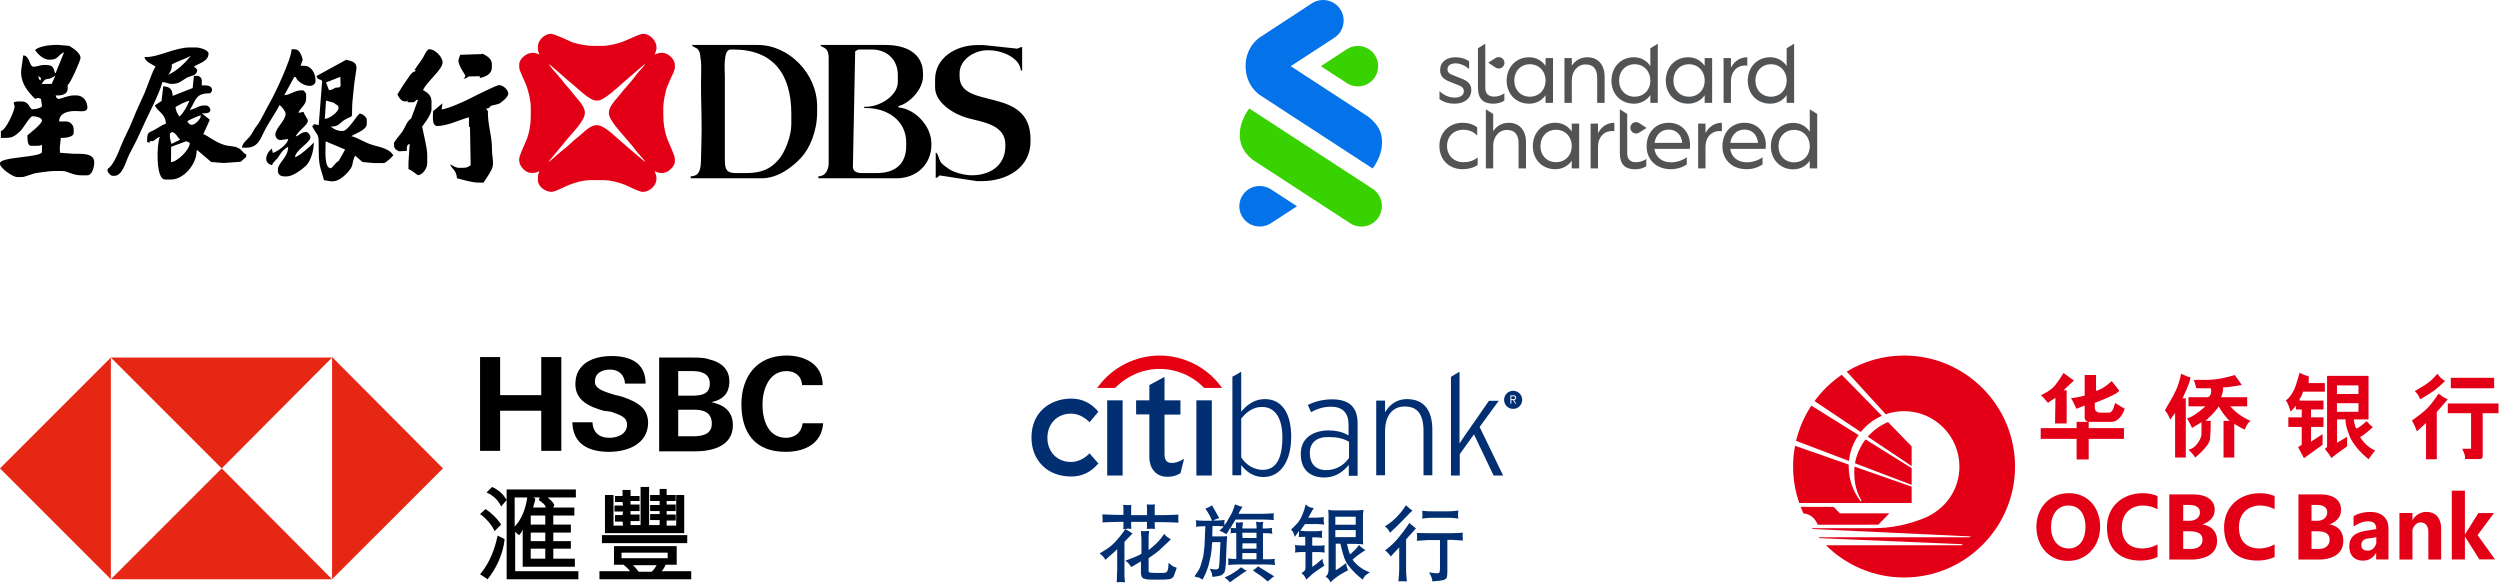
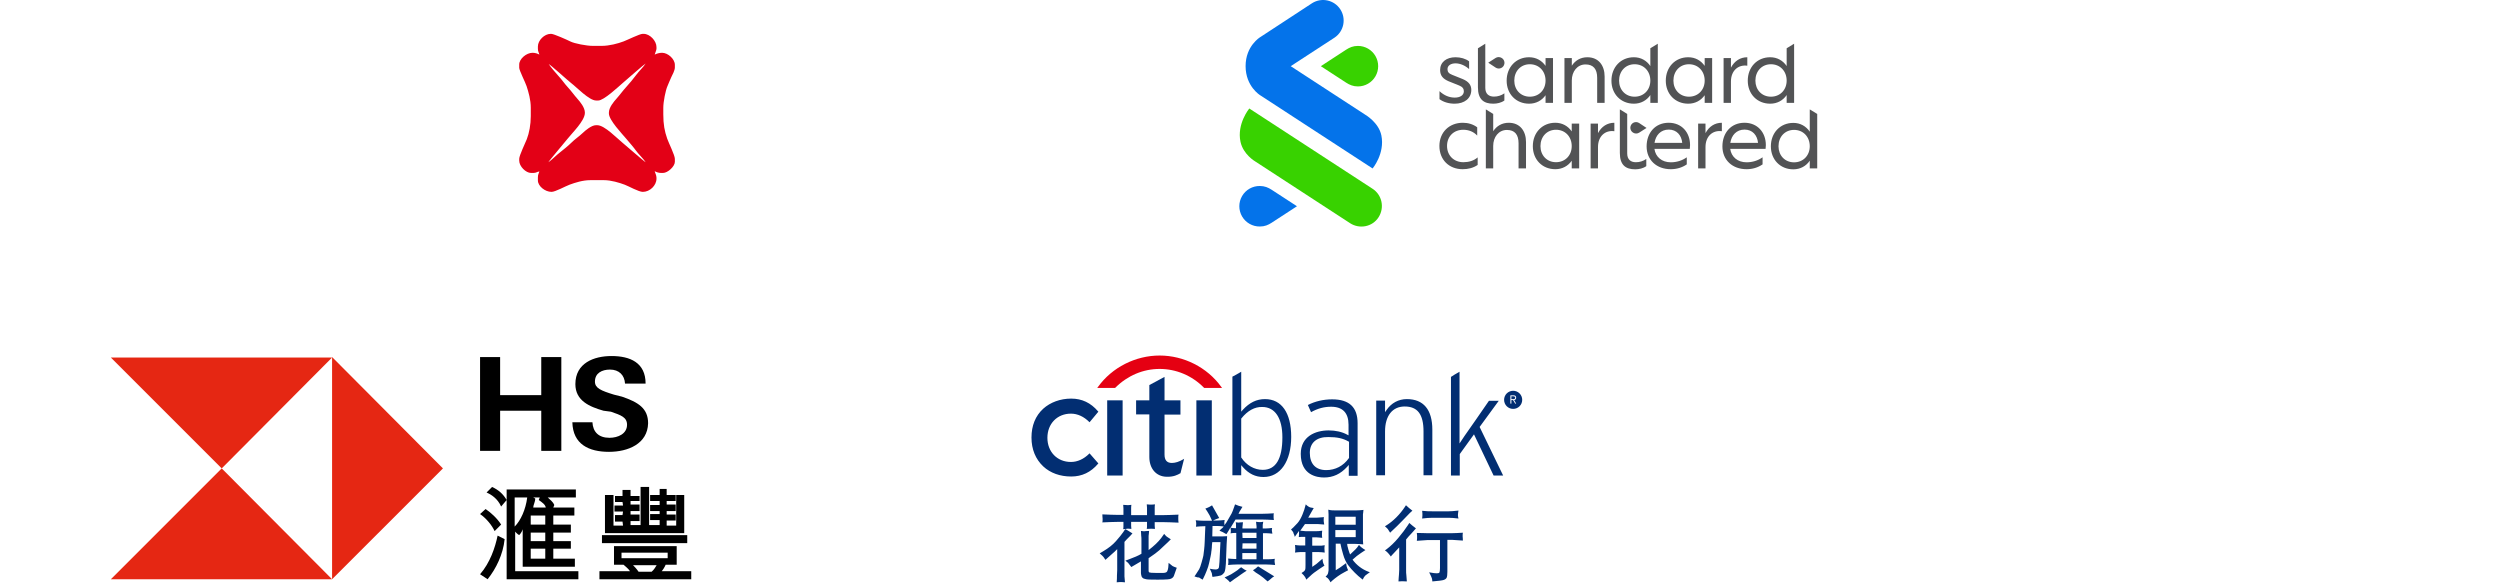
<svg xmlns="http://www.w3.org/2000/svg" width="443px" height="104px" viewBox="0 0 443 104" version="1.1">
  <title>银行logo</title>
  <g id="国际认证" stroke="none" stroke-width="1" fill="none" fill-rule="evenodd">
    <g id="境外银行开户" transform="translate(-267, -480)" fill-rule="nonzero">
      <g id="银行logo" transform="translate(267, 480)">
        <g id="编组" transform="translate(0, 6)">
          <path d="M107.897,13.947 L107.897,14.107 C107.897,15.296 110.284,17.76 110.984,18.602 C111.515,19.241 112.22,20.03 112.68,20.669 C113.165,21.346 113.984,22.098 114.414,22.75 C114.225,22.699 110.812,19.698 110.305,19.292 C109.386,18.555 107.134,16.188 105.848,16.188 L105.585,16.188 C104.813,16.188 103.701,17.138 103.26,17.562 C102.63,18.167 101.845,18.68 101.236,19.296 C100.801,19.737 99.717,20.635 99.205,21.022 C98.522,21.536 97.828,22.307 97.176,22.75 C97.226,22.56 100.183,19.095 100.583,18.578 C101.342,17.596 103.64,15.415 103.64,14 L103.64,13.947 C103.64,13.054 102.792,12.036 102.34,11.532 C101.743,10.865 101.231,10.121 100.632,9.478 C100.031,8.833 99.528,8.061 98.923,7.425 C98.532,7.015 97.524,5.804 97.229,5.357 C97.512,5.433 100.669,8.315 101.244,8.75 C102.185,9.461 104.399,11.813 105.637,11.813 L106.005,11.813 C107.005,11.813 109.598,9.351 110.354,8.704 C110.796,8.325 114.259,5.292 114.414,5.25 C113.973,5.918 113.216,6.621 112.711,7.31 C112.273,7.906 111.485,8.858 110.984,9.398 C110.377,10.054 109.854,10.804 109.25,11.478 C108.785,11.997 107.897,13.032 107.897,13.947 Z M95.315,2.236 L95.315,2.662 C95.315,3.11 95.5,3.338 95.577,3.673 C95.258,3.502 94.855,3.354 94.369,3.354 C93.267,3.354 92.005,4.439 92.005,5.43 L92.005,6.015 C92.005,6.463 93.091,8.591 93.312,9.269 C93.663,10.347 94.054,11.678 94.054,13.095 L94.054,14.586 C94.054,16.081 93.774,17.573 93.35,18.663 C93.074,19.373 92.005,21.552 92.005,22.144 L92.005,22.464 C92.005,23.477 93.172,24.646 94.106,24.646 L94.527,24.646 C95.005,24.646 95.241,24.409 95.577,24.38 C95.48,24.751 95.315,24.879 95.315,25.445 L95.315,25.977 C95.315,26.981 96.582,28 97.731,28 C98.396,28 100.193,26.994 100.936,26.723 C101.938,26.356 103.269,25.924 104.613,25.924 L107.03,25.924 C108.271,25.924 109.767,26.377 110.7,26.729 C111.45,27.011 113.17,28 113.911,28 C115.157,28 116.328,26.863 116.328,25.658 L116.328,25.498 C116.328,25.057 116.095,24.687 116.013,24.327 C116.247,24.486 116.733,24.646 117.116,24.646 L117.484,24.646 C118.333,24.646 119.585,23.485 119.585,22.677 L119.585,22.144 C119.585,21.514 118.492,19.333 118.227,18.571 C117.764,17.245 117.536,16.054 117.536,14.266 L117.536,13.095 C117.536,12.026 117.945,9.981 118.272,9.262 C118.516,8.726 118.696,8.192 118.955,7.666 C119.142,7.286 119.585,6.47 119.585,5.962 L119.585,5.483 C119.585,4.474 118.373,3.354 117.326,3.354 C116.802,3.354 116.368,3.5 116.013,3.673 C116.063,3.455 116.328,2.866 116.328,2.662 L116.328,2.342 C116.328,1.227 115.151,0 114.069,0 L113.859,0 C113.363,0 111.175,1.086 110.503,1.337 C109.498,1.714 107.983,2.129 106.609,2.129 L105.033,2.129 C103.945,2.129 101.793,1.716 101.075,1.35 C100.595,1.105 98.144,0 97.679,0 L97.574,0 C96.485,0 95.315,1.138 95.315,2.236" id="形状" fill="#E30016" />
-           <path d="M153.139,12.916 L153.483,12.916 C155.938,12.916 159.094,10.943 159.094,8.537 L159.094,7.269 C159.094,4.595 157.175,2.775 154.513,2.775 L152.338,2.775 C151.918,2.775 151.784,2.953 151.536,3.12 L151.133,23.633 C151.177,24.461 151.984,24.671 152.796,24.671 L155.315,24.671 C158.612,24.671 160.582,23.084 160.582,19.831 L160.582,19.255 C160.582,15.403 157.297,13.147 153.483,13.147 L153.139,13.147 L153.139,12.916 Z M146.842,22.827 L146.842,4.273 C146.842,2.113 145.566,2.559 145.353,1.968 L156.918,1.968 C160.57,1.968 163.559,3.448 163.559,7.039 L163.559,7.5 C163.559,9.921 161.05,12.369 159.208,12.801 L159.208,13.031 C162.033,13.268 165.048,16.21 165.048,19.485 L165.048,19.6 C165.048,23.192 162.349,25.593 158.865,25.593 L145.01,25.593 L145.01,25.247 C146.29,25.219 146.842,24.12 146.842,22.827 Z M130.388,24.671 L132.104,24.671 C135.102,24.671 136.602,23.876 138.021,22.223 C139.038,21.038 140.221,18.208 140.221,16.028 L140.221,14.184 C140.221,7.13 137.035,2.775 129.931,2.775 L129.474,2.775 C128.087,2.775 128.445,6.314 128.445,7.73 L128.445,22.366 C128.445,24.005 128.75,24.671 130.389,24.671 L130.388,24.671 Z M124.219,22.025 C124.244,20.277 124.329,18.845 124.329,17.065 C124.329,14.21 124.215,11.476 124.215,8.768 C124.215,7.691 124.333,5.481 124.169,4.549 C124.034,3.778 124.131,3.409 123.765,2.883 C123.341,2.274 122.782,2.436 122.614,1.968 L134.276,1.968 C139.829,1.968 144.794,7.087 144.794,12.801 L144.794,13.954 C144.794,17.171 143.509,20.275 141.965,21.934 C140.481,23.528 137.925,25.593 134.962,25.593 L122.385,25.593 L122.385,25.247 C124.116,25.208 124.195,23.74 124.219,22.025 Z M165.695,9.484 L165.695,8.1 C165.695,4.258 169.327,1.985 173.237,1.985 L174.266,1.985 L179.991,2.593 C180.388,2.73 180.546,2.38 181.123,2.331 L181.123,6.485 L180.894,6.485 C180.715,4.311 177.693,2.908 175.18,2.908 L174.951,2.908 C172.544,2.908 170.037,4.653 170.037,6.946 L170.037,7.523 C170.037,13.621 182.609,9.086 182.609,18.714 L182.609,19.06 C182.609,23.659 178.511,26.098 173.923,26.098 L173.123,26.098 L166.713,25.115 C166.271,24.979 166.431,25.469 165.809,25.521 L165.809,21.022 C166.223,21.133 166.337,22.199 166.72,22.755 C166.989,23.146 167.715,23.651 168.162,23.953 C169.017,24.53 170.825,25.06 172.209,25.06 C175.583,25.06 178.152,23.217 178.152,19.868 L178.152,19.637 C178.152,16.129 174.286,15.673 171.501,14.929 C169.138,14.298 165.695,12.261 165.695,9.484 Z M6.224,2.892 C6.61,2.308 8.61,1.968 9.564,1.968 L10.475,1.968 L12.295,2.137 C12.919,2.545 14.27,3.337 14.27,4.278 C14.27,4.717 12.422,8.894 11.993,9.052 L11.993,9.668 C11.993,10.858 10.661,10.966 9.867,10.899 C9.959,11.248 10.014,11.515 10.475,11.515 C10.828,11.515 11.977,10.899 13.207,10.899 L13.511,10.899 C14.754,10.899 15.484,11.955 15.484,13.056 C15.484,13.966 14.151,13.671 13.359,13.671 C11.987,13.671 10.507,14.037 10.475,15.519 L11.689,15.519 C12.44,15.519 13.055,16.144 13.055,16.905 L13.055,17.521 C13.055,18.312 11.62,18.445 10.778,18.445 L10.592,20.134 L10.627,21.063 L12.901,21.243 C13.982,21.319 16.699,20.92 16.699,22.757 C16.699,23.703 16.28,25.067 15.484,25.067 L14.421,25.067 C12.731,25.067 12.119,24.297 10.93,24.297 L9.867,24.297 C8.685,24.297 7.835,24.49 6.694,24.619 C5.797,24.72 4.42,25.374 3.947,25.374 L3.036,25.374 C2.236,25.374 0,23.736 0,23.065 L0,22.911 C0,21.773 7.439,21.913 7.439,20.909 L7.439,19.677 C7.098,19.758 7.089,19.831 6.68,19.831 L5.465,19.831 C4.861,19.831 4.858,18.633 4.858,17.984 C4.858,17.933 7.439,16.014 7.439,15.365 C7.439,14.823 6.317,14.596 5.769,14.596 C5.294,14.596 4.126,16.751 3.551,17.274 C2.267,18.443 2.006,18.445 0.152,18.445 L0.152,17.213 C1.028,17.116 2.581,13.638 2.581,12.902 C2.581,12.503 2.479,12.743 2.429,12.132 C2.769,12.051 2.778,11.978 3.188,11.978 L3.795,11.978 C5.293,11.978 5.151,13.364 5.769,13.364 C6.2,13.364 7.5,13.118 7.439,12.747 L7.261,11.52 C6.856,11.414 7.027,11.362 6.679,11.362 C6.638,11.362 6.402,11.468 6.224,11.516 C5.111,10.444 3.421,8.629 3.795,6.126 L4.119,3.819 C5.277,3.843 5.192,5.818 5.921,5.818 C6.734,5.818 6.967,5.51 7.894,5.51 L8.046,5.51 C9.302,5.51 9.485,5.893 9.716,6.896 L9.859,6.956 L11.36,3.253 C10.203,3.753 10.377,4.586 8.805,4.586 C7.637,4.586 6.721,3.581 6.224,2.892 L6.224,2.892 Z M6.759,7.47 C6.813,7.746 6.901,8.018 7.114,8.281 C7.168,8.162 7.305,7.994 7.252,7.873 C7.16,7.662 6.932,7.621 6.759,7.47 Z M9.813,7.392 C9.431,7.623 9.001,7.966 8.557,7.975 C7.879,7.99 7.653,8.463 7.366,8.874 L9.156,8.874 C9.375,8.38 9.594,7.886 9.813,7.392 Z M30.302,22.724 C31.343,22.7 33.607,20.61 33.635,19.327 L33.03,19.016 L30.326,20.015 L30.302,22.724 Z M30.669,17.439 C30.466,17.339 30.115,17.543 30.098,17.772 C30.051,18.404 30.23,18.889 30.369,19.507 C30.897,19.216 31.397,19.046 31.924,18.755 C31.451,18.31 31.248,17.724 30.669,17.439 L30.669,17.439 Z M31.086,12.98 C31.213,13.626 31.397,14.228 31.815,14.652 C32.59,13.919 33.104,12.92 33.564,11.866 C32.633,12.059 31.868,12.533 31.086,12.98 Z M33.179,15.492 C33.404,15.776 33.612,16.246 34.189,16.077 C34.716,15.922 35.083,15.473 35.416,15.029 C35.543,14.859 35.537,14.621 35.598,14.417 C34.736,14.707 33.92,15.054 33.179,15.492 Z M34.138,9.604 L34.359,7.449 L34.998,7.437 C35.351,7.437 35.756,7.849 35.756,8.209 L35.756,9.136 L36.513,9.136 C37.023,9.136 37.573,9.408 37.573,9.908 C37.573,10.254 37.453,10.246 37.27,10.525 C34.578,10.525 34.802,11.682 33.635,13.459 C34.597,13.377 35.122,12.687 36.21,12.687 L36.513,12.687 C36.866,12.687 37.27,13.099 37.27,13.459 C37.27,13.934 36.826,14.077 36.361,14.077 L35.756,14.077 L37.182,15.22 L36.027,17.767 C36.714,17.961 38.224,19.254 39.786,19.697 C40.535,19.909 41.436,19.882 42.063,20.154 C43.034,20.575 42.962,21.152 43.632,21.334 L43.632,21.797 L42.66,22.665 L39.845,22.869 L39.542,22.878 L37.423,22.705 L34.951,20.59 L34.847,20.717 C34.847,23.138 32.524,25.812 30.302,25.812 L29.242,25.812 C27.576,25.812 27.742,19.502 28.333,18.246 C27.68,18.424 27.363,19.018 26.97,19.018 L26.516,19.018 L26.516,19.327 L26.072,19.144 C26.061,17.399 26.23,17.582 27.303,17.041 C27.99,16.696 28.635,16.136 29.394,15.93 C29.355,14.175 28.036,13.865 27.425,12.687 L28.625,11.893 L28.926,9.288 C30.148,9.392 30.505,9.755 30.605,10.989 L34.138,9.604 Z M60.013,22.516 L61.159,20.501 L57.702,19.042 C57.699,20.431 57.398,23.813 58.61,23.813 C58.882,23.813 59.455,22.767 60.013,22.516 Z M57.77,11.825 L57.556,15.047 C58.53,15.037 59.978,13.722 59.978,13.213 L59.978,13.059 C59.978,12.55 59.584,12.69 59.198,12.213 L57.77,11.825 Z M60.315,7.616 L57.76,8.61 L58.306,9.987 C58.925,9.935 59.397,9.526 59.522,9.526 C60.688,9.526 60.282,9.333 60.315,7.616 Z M56.08,7.473 L61.337,4.593 C62.208,4.813 63.169,4.949 63.169,5.993 C63.169,6.373 62.764,8.633 62.714,9.373 C62.637,10.497 62.442,11.738 62.404,12.746 C62.308,15.292 62.697,14.258 61.068,15.236 C60.173,15.774 60.075,16.439 58.61,16.439 C59.072,16.845 59.745,17.207 60.586,17.207 L60.738,17.207 C61.741,17.207 63.388,14.135 63.777,14.135 C64.236,14.135 64.993,14.761 64.993,15.21 L64.993,15.978 C64.993,17.041 62.87,17.699 62.258,18.129 C63.48,18.417 64.563,19.279 66.15,19.725 C67.689,20.156 68.956,20.38 69.704,21.509 C69.534,21.765 68.344,22.891 68.032,22.891 L66.208,22.891 L64.236,22.713 L62.927,21.584 C62.168,23.131 62.874,23.155 61.536,24.62 C60.992,25.215 59.808,26.311 58.61,26.118 L57.401,25.926 C56.957,24.062 56.481,23.706 56.483,20.894 C56.486,17.233 56.473,18.589 55.267,16.285 L55.571,16.285 L55.571,15.978 L56.476,16.169 L57.043,8.907 L57.091,8.604 C57.091,7.804 56.303,8.42 56.08,7.473 Z M42.878,20.172 C42.895,19.382 43.843,18.742 44.271,18.195 C44.772,17.554 45.089,16.712 45.605,16.146 C46.046,15.662 47.24,13.162 47.853,12.12 C48.64,10.781 51.669,4.408 51.669,2.734 L52.276,2.734 C53.074,2.734 53.477,3.872 53.64,4.585 L53.269,5.644 L53.943,5.666 C55.174,5.666 55.914,7 55.914,8.289 C55.914,8.879 55.465,9.215 54.853,9.215 C53.879,9.215 52.619,8.401 52.428,7.672 L52.124,7.672 L50.372,10.865 C51.503,10.824 52.098,9.987 53.64,9.987 C53.803,9.987 54.246,10.438 54.246,10.759 L54.246,11.53 C54.246,12.623 53.095,13.189 52.882,13.999 L53.787,13.822 C53.924,14.35 54.55,15.073 54.55,15.388 C54.55,16.213 52.656,17.296 52.428,18.166 C53.14,17.972 53.317,17.395 54.246,17.395 C54.581,17.395 55.004,17.894 55.004,18.32 C55.004,19.287 52.386,20.526 52.276,21.87 C53.034,21.664 55.087,19.86 55.611,19.246 C55.611,20.729 55.013,22.635 54.209,23.375 C53.515,24.013 51.933,25.265 50.76,25.265 L50.609,25.265 C49.769,25.265 49.244,25.05 49.244,24.185 L49.244,24.031 C49.244,22.859 51.063,21.905 51.063,20.018 C50.365,20.394 49.935,20.823 49.517,21.53 C48.93,22.524 48.669,22.324 48.183,23.259 C46.481,22.855 47.248,20.964 48.183,20.327 L48.34,21.097 C49.079,20.922 51.043,19.538 51.063,18.629 L49.704,18.818 L49.547,18.784 C49.117,18.784 48.79,18.251 48.79,17.857 C48.79,16.697 50.609,15.37 50.609,14.154 C50.609,13.709 49.84,12.81 49.547,12.611 C48.779,14.088 47.815,15.431 47.039,16.846 C46.194,18.388 45.87,20.172 43.636,20.172 L42.878,20.172 Z M78.255,13.398 C79.342,13.305 82.57,11.849 83.505,11.342 C84.077,11.033 88.029,9.078 88.4,9.078 C89.1,9.078 90.065,9.847 90.065,10.62 C90.065,11.211 88.748,12.266 88.342,12.413 C88.03,12.526 87.317,12.646 87.147,12.707 C86.561,12.915 87.002,13.17 86.128,13.243 L86.453,13.688 C86.431,16.363 87.201,17.938 87.187,20.652 C87.18,21.961 87.648,22.916 87.09,24.098 C86.733,24.853 85.688,26.306 85.674,26.359 L84.766,26.359 C83.616,26.359 81.96,25.82 80.98,25.587 C80.853,24.031 79.978,23.916 79.769,23.118 C80.129,23.313 80.8,23.736 81.283,23.736 L82.04,23.736 C82.764,23.736 82.981,23.561 83.403,23.273 L83.28,16.479 L83.1,16.484 L83.1,14.787 C81.731,15.112 79.275,16.33 77.497,16.33 C76.463,16.33 76.74,14.456 76.74,13.706 L78.402,12.313 L78.255,13.398 Z M26.041,4.097 C28.054,4.097 31.101,2.406 33.619,2.406 L34.68,2.406 C35.455,2.406 36.953,2.875 36.953,3.481 C36.953,4.889 35.17,5.248 34.376,5.787 L34.93,6.317 C34.954,7.528 33.879,7.321 33.037,7.811 C32.291,8.244 31.715,8.862 30.587,8.862 L30.436,8.862 C29.612,8.862 29.62,8.574 28.769,8.554 C28.312,10.543 25.873,15.077 24.934,17.269 C24.282,18.79 23.539,20.102 22.856,21.464 C22.321,22.529 21.733,25.156 20.281,25.156 L19.978,25.156 C19.559,25.156 19.246,24.655 19.069,24.387 L19.069,23.926 C20.006,23.402 20.866,21.3 21.434,19.868 C22.087,18.219 22.889,16.881 23.527,15.228 C24.122,13.684 24.922,12.037 25.585,10.552 C26.119,9.356 26.97,6.675 27.556,5.787 C26.86,5.315 25.83,5.024 25.586,4.096 L26.041,4.096 L26.041,4.097 Z M30.43,5.436 C30.535,5.995 30.226,6.807 29.792,7.265 C31.39,6.524 32.678,5.293 33.839,3.863 C32.739,4.505 31.53,4.795 30.43,5.436 Z M73.44,6.427 C73.85,5.805 74.289,5.158 74.76,4.538 C75.036,4.175 75.616,2.734 76.011,2.734 L76.162,2.734 C77.079,2.734 78.43,4.089 78.43,5.042 C78.43,6.342 75.714,8.35 74.952,9.966 C75.675,10.355 76.464,10.849 76.464,11.967 L76.464,13.351 C76.464,14.396 74.801,16.402 74.801,16.429 C74.801,16.58 75.232,18.321 75.342,18.956 C75.499,19.859 75.708,20.591 75.708,21.507 L75.708,22.892 C75.708,23.949 74.767,25.046 74.045,25.046 C74.02,25.046 72.875,24.103 72.382,23.969 L72.382,22.738 L72.596,19.5 C72.077,19.672 72.08,19.958 72.08,20.738 L70.71,20.81 C70.266,20.583 69.811,20.445 69.811,19.661 L69.811,19.353 C69.811,19.096 71.102,17.643 71.357,17.232 C71.688,16.695 72.292,15.192 72.835,15.044 L74.066,11.729 L73.894,11.659 C73.583,11.871 73.502,12.12 73.138,12.12 L72.231,12.12 L72.231,11.813 C71.832,12.014 72.355,11.966 71.777,11.966 C71.135,11.966 70.784,11.442 70.416,10.735 C70.953,9.919 71.431,9.032 72.037,8.231 C72.398,7.754 72.526,7.422 72.947,6.994 C73.462,6.469 74.109,6.653 73.44,6.427 Z M81.537,3.713 L84.876,3.595 C85.267,3.64 85.241,3.623 85.486,3.499 C86.165,3.865 87.157,4.327 87.157,5.355 L87.157,5.973 C87.157,7.17 86.006,7.598 85.03,7.829 L85.03,7.52 L84.422,7.52 C82.067,7.52 83.559,7.599 82.143,7.984 C82.326,7.705 82.447,7.712 82.447,7.365 C82.447,7.258 81.231,5.677 81.231,4.736 C81.231,4.537 81.467,3.951 81.537,3.713 Z" id="形状" fill="#000000" />
        </g>
        <g id="编组" transform="translate(219.609, 0)">
          <g id="svg0" transform="translate(-0, 0)">
            <path d="M19.636,39.556 L2.801,28.596 C2.801,28.596 0.689,27.382 0.206,25.121 C-0.473,21.946 1.765,19.224 1.765,19.224 L23.614,33.453 C25.3,34.552 25.76,36.799 24.676,38.494 C23.563,40.235 21.276,40.619 19.635,39.556 L19.636,39.556 Z" id="路径" fill="#38D200" />
            <path d="M3.69,16.875 C3.69,16.875 1.111,15.318 1.111,11.717 C1.111,8.128 3.689,6.59 3.689,6.59 L12.892,0.566 C14.578,-0.502 16.809,-0.015 17.897,1.658 C18.984,3.331 18.523,5.568 16.863,6.674 L9.106,11.726 L22.323,20.333 C22.323,20.333 24.702,21.696 25.17,23.997 C25.825,27.207 23.615,29.852 23.615,29.852 L3.69,16.875 Z M3.641,40.137 C4.505,40.137 5.12,39.863 5.72,39.474 L10.213,36.547 L5.72,33.621 C5.114,33.231 4.479,32.958 3.641,32.958 C2.346,32.94 1.142,33.62 0.49,34.738 C-0.163,35.856 -0.163,37.239 0.49,38.357 C1.142,39.475 2.346,40.155 3.641,40.137 L3.641,40.137 Z" id="形状" fill="#0473EA" />
            <path d="M21.013,8.137 C20.149,8.137 19.534,8.411 18.934,8.799 L14.441,11.726 L18.934,14.652 C19.539,15.042 20.175,15.315 21.013,15.315 C22.296,15.315 23.48,14.631 24.122,13.521 C24.763,12.41 24.763,11.042 24.122,9.931 C23.48,8.821 22.296,8.137 21.013,8.137" id="路径" fill="#38D200" />
            <path d="M39.705,28.743 C40.655,28.743 41.541,28.486 42.233,27.89 L42.233,29.226 C41.46,29.758 40.542,29.983 39.576,29.983 C37.143,29.983 35.453,28.292 35.453,25.861 C35.453,23.445 37.192,21.754 39.608,21.754 C40.558,21.754 41.444,22.028 42.152,22.559 L42.152,24.025 C41.524,23.349 40.655,22.994 39.688,22.994 C37.997,22.994 36.806,24.17 36.806,25.86 C36.806,27.551 38.014,28.743 39.705,28.743 L39.705,28.743 Z M44.987,29.839 L43.682,29.839 L43.682,19.383 L44.987,20.189 L44.987,23.252 C45.583,22.334 46.533,21.755 47.741,21.755 C49.738,21.755 50.8,23.22 50.8,25.168 L50.8,29.839 L49.48,29.839 L49.48,25.394 C49.48,23.848 48.804,23.027 47.418,23.027 C45.953,23.027 44.986,24.283 44.986,25.861 L44.987,29.839 L44.987,29.839 Z M58.901,28.485 C58.241,29.419 57.226,29.982 55.986,29.982 C53.667,29.982 52.008,28.259 52.008,25.908 C52.008,23.51 53.667,21.753 55.986,21.753 C57.226,21.753 58.241,22.333 58.901,23.284 L58.901,21.898 L60.221,21.898 L60.221,29.837 L58.901,29.837 L58.901,28.485 Z M53.361,25.892 C53.361,27.535 54.505,28.742 56.115,28.742 C57.741,28.742 58.901,27.535 58.901,25.892 C58.901,24.217 57.741,22.993 56.115,22.993 C54.505,22.994 53.361,24.218 53.361,25.893 L53.361,25.892 Z M63.555,29.839 L62.25,29.839 L62.25,21.899 L63.555,21.899 L63.555,23.59 C64.183,22.414 65.197,21.754 66.454,21.754 L66.454,23.252 C64.875,23.027 63.555,24.09 63.555,26.054 L63.555,29.839 Z M79.82,26.376 L73.555,26.376 C73.749,27.81 74.876,28.76 76.454,28.76 C77.469,28.76 78.451,28.47 79.288,27.874 L79.288,29.13 C78.435,29.71 77.469,29.983 76.454,29.983 C73.958,29.983 72.171,28.373 72.171,25.94 C72.171,23.557 73.685,21.753 76.084,21.753 C78.371,21.753 79.869,23.444 79.869,25.715 C79.869,25.936 79.853,26.157 79.82,26.376 L79.82,26.376 Z M73.571,25.314 L78.483,25.314 C78.354,23.961 77.501,22.963 76.1,22.963 C74.65,22.962 73.781,23.977 73.571,25.313 L73.571,25.314 Z M82.606,29.839 L81.301,29.839 L81.301,21.899 L82.606,21.899 L82.606,23.59 C83.234,22.414 84.248,21.754 85.504,21.754 L85.504,23.252 C83.927,23.027 82.606,24.09 82.606,26.054 L82.606,29.839 L82.606,29.839 Z M93.251,26.376 L86.986,26.376 C87.179,27.81 88.307,28.76 89.885,28.76 C90.899,28.76 91.882,28.47 92.719,27.874 L92.719,29.13 C91.866,29.71 90.899,29.983 89.885,29.983 C87.389,29.983 85.602,28.373 85.602,25.94 C85.602,23.557 87.115,21.753 89.515,21.753 C91.801,21.753 93.299,23.444 93.299,25.715 C93.3,25.936 93.283,26.157 93.251,26.376 L93.251,26.376 Z M87.003,25.314 L91.914,25.314 C91.785,23.961 90.931,22.963 89.531,22.963 C88.081,22.962 87.212,23.977 87.003,25.313 L87.003,25.314 Z M101.081,28.475 C100.437,29.426 99.407,30.005 98.167,30.005 C95.847,30.005 94.189,28.282 94.189,25.931 C94.189,23.532 95.847,21.776 98.167,21.776 C99.407,21.776 100.437,22.372 101.081,23.338 L101.081,19.385 L102.402,20.191 L102.402,29.838 L101.081,29.838 L101.081,28.476 L101.081,28.475 Z M95.542,25.915 C95.542,27.557 96.685,28.766 98.295,28.766 C99.922,28.766 101.081,27.557 101.081,25.915 C101.081,24.24 99.922,23.016 98.295,23.016 C96.685,23.016 95.542,24.24 95.542,25.915 L95.542,25.915 Z M68.733,27.2 C68.733,28.311 69.409,28.746 70.263,28.746 C70.926,28.752 71.574,28.549 72.115,28.166 L72.115,29.438 C71.567,29.841 70.81,30.002 70.15,30.002 C68.459,30.002 67.428,29.245 67.428,27.103 L67.428,19.381 L68.733,20.187 L68.733,27.2 Z M70.841,21.796 C70.539,21.6 70.156,21.58 69.835,21.743 C69.515,21.907 69.306,22.229 69.287,22.589 C69.268,22.948 69.443,23.29 69.745,23.486 L69.773,23.503 C70.104,23.715 70.527,23.715 70.858,23.503 L72.156,22.672 L70.841,21.796 L70.841,21.796 Z M38.175,17.295 C39.109,17.295 39.785,16.892 39.785,16.167 C39.785,15.732 39.56,15.394 38.963,15.153 L37.078,14.396 C36.112,13.977 35.581,13.43 35.581,12.399 C35.581,11.014 36.692,10.144 38.302,10.144 C39.236,10.144 40.106,10.402 40.718,10.869 L40.718,12.24 C39.993,11.595 39.107,11.225 38.319,11.225 C37.481,11.225 36.885,11.611 36.885,12.256 C36.885,12.739 37.111,13.029 37.739,13.27 L39.624,14.027 C40.638,14.462 41.106,15.074 41.106,15.927 C41.106,17.441 39.881,18.375 38.159,18.375 C37.112,18.375 36.161,18.085 35.469,17.57 L35.469,16.151 C36.306,16.94 37.241,17.295 38.175,17.295 L38.175,17.295 Z M43.586,15.571 C43.586,16.683 44.262,17.117 45.116,17.117 C45.778,17.123 46.426,16.92 46.966,16.538 L46.966,17.81 C46.418,18.212 45.661,18.374 45.001,18.374 C43.31,18.374 42.28,17.617 42.28,15.475 L42.28,8.553 L43.584,7.746 L43.586,15.571 L43.586,15.571 Z M54.263,16.876 C53.603,17.81 52.588,18.374 51.348,18.374 C49.029,18.374 47.37,16.651 47.37,14.299 C47.37,11.901 49.029,10.144 51.348,10.144 C52.588,10.144 53.603,10.724 54.263,11.674 L54.263,10.29 L55.583,10.29 L55.583,18.229 L54.263,18.229 L54.263,16.876 L54.263,16.876 Z M48.723,14.283 C48.723,15.926 49.866,17.134 51.477,17.134 C53.103,17.134 54.263,15.926 54.263,14.283 C54.263,12.608 53.103,11.384 51.477,11.384 C49.866,11.384 48.723,12.608 48.723,14.283 Z M58.917,18.229 L57.612,18.229 L57.612,10.29 L58.917,10.29 L58.917,11.643 C59.513,10.725 60.463,10.145 61.67,10.145 C63.667,10.145 64.73,11.611 64.73,13.56 L64.73,18.23 L63.41,18.23 L63.41,13.785 C63.41,12.239 62.734,11.418 61.349,11.418 C59.883,11.418 58.916,12.674 58.916,14.252 L58.917,18.229 L58.917,18.229 Z M72.831,16.844 C72.187,17.794 71.156,18.374 69.916,18.374 C67.597,18.374 65.938,16.651 65.938,14.299 C65.938,11.901 67.597,10.144 69.916,10.144 C71.156,10.144 72.187,10.74 72.831,11.706 L72.831,8.552 L74.152,7.746 L74.152,18.229 L72.831,18.229 L72.831,16.844 L72.831,16.844 Z M67.291,14.283 C67.291,15.926 68.434,17.134 70.045,17.134 C71.672,17.134 72.831,15.926 72.831,14.283 C72.831,12.608 71.672,11.384 70.045,11.384 C68.436,11.384 67.291,12.608 67.291,14.283 Z M96.987,16.844 C96.343,17.794 95.313,18.374 94.073,18.374 C91.753,18.374 90.095,16.651 90.095,14.299 C90.095,11.901 91.753,10.144 94.073,10.144 C95.313,10.144 96.343,10.74 96.987,11.706 L96.987,8.552 L98.308,7.746 L98.308,18.229 L96.987,18.229 L96.987,16.844 L96.987,16.844 Z M91.448,14.283 C91.448,15.926 92.591,17.134 94.201,17.134 C95.828,17.134 96.987,15.926 96.987,14.283 C96.987,12.608 95.828,11.384 94.201,11.384 C92.592,11.384 91.448,12.608 91.448,14.283 Z M82.461,16.876 C81.801,17.81 80.786,18.374 79.546,18.374 C77.227,18.374 75.569,16.651 75.569,14.299 C75.569,11.901 77.227,10.144 79.546,10.144 C80.786,10.144 81.801,10.724 82.461,11.674 L82.461,10.29 L83.782,10.29 L83.782,18.229 L82.461,18.229 L82.461,16.876 L82.461,16.876 Z M76.921,14.283 C76.921,15.926 78.065,17.134 79.675,17.134 C81.302,17.134 82.461,15.926 82.461,14.283 C82.461,12.608 81.302,11.384 79.675,11.384 C78.064,11.384 76.921,12.608 76.921,14.283 Z M87.115,18.229 L85.811,18.229 L85.811,10.29 L87.115,10.29 L87.115,11.981 C87.743,10.806 88.758,10.145 90.014,10.145 L90.014,11.643 C88.436,11.418 87.115,12.48 87.115,14.445 L87.115,18.229 L87.115,18.229 Z M45.425,11.981 C45.707,12.166 46.064,12.196 46.374,12.063 C46.684,11.929 46.906,11.65 46.967,11.317 C47.015,11.054 46.956,10.781 46.802,10.561 C46.726,10.453 46.629,10.36 46.517,10.288 L46.489,10.271 C46.158,10.06 45.734,10.062 45.404,10.275 L44.107,11.11 L45.425,11.981 L45.425,11.981 Z" id="形状" fill="#525355" />
          </g>
        </g>
        <g id="编组" transform="translate(317.734, 63)" fill="#E30016">
          <g id="编组" transform="translate(0, -0)">
-             <path d="M1.349,26.816 L7.189,26.824 L8.291,27.962 L17.055,27.962 L15.114,29.976 L4.356,29.981 C4.356,29.981 3.772,28.121 1.837,27.987 C1.62,27.482 1.452,27.106 1.349,26.816 L1.349,26.816 Z M19.666,0 C30.497,0 39.331,8.834 39.331,19.666 C39.331,30.497 30.497,39.331 19.666,39.331 C14.281,39.331 9.391,37.147 5.833,33.621 L29.899,33.621 L30.066,33.434 L4.664,32.357 C4.622,32.307 4.58,32.257 4.538,32.206 L31.317,32.206 L31.471,32.054 L3.426,30.733 C3.395,30.687 3.363,30.641 3.332,30.595 L13.839,30.595 C15.739,30.595 18.853,30.511 22.923,28.939 C26.993,27.367 29.476,23.804 29.476,19.666 C29.476,14.262 25.069,9.855 19.666,9.855 C18.56,9.855 17.462,10.042 16.419,10.41 L9.505,2.84 C12.474,1.039 15.952,0 19.666,0 L19.666,0 Z M15.732,10.682 C14.267,11.327 12.988,12.32 12.001,13.555 L3.8,8.07 C5.131,6.255 6.761,4.679 8.621,3.41 L15.732,10.682 Z M11.601,14.091 C10.678,15.422 10.074,16.991 9.905,18.684 L0.534,15.115 C1.065,12.894 1.98,10.784 3.238,8.878 L11.601,14.091 Z M9.862,19.329 C9.858,19.441 9.856,19.553 9.856,19.666 C9.856,20.47 9.97,21.352 10.162,22.118 C10.354,22.884 10.764,24.239 11.984,25.847 L12.152,25.753 C12.152,25.753 11.092,24.095 10.905,22.012 C10.831,21.179 10.815,20.424 10.887,19.689 L21.011,23.239 L21.011,26.133 L1.097,26.133 C0.369,24.055 -0.001,21.868 4.13845021e-06,19.666 C4.13845021e-06,18.411 0.12,17.183 0.347,15.992 L9.862,19.329 L9.862,19.329 Z M10.967,19.089 C11.117,18.197 11.413,17.311 11.91,16.327 C12.172,15.81 12.481,15.319 12.834,14.859 L21.011,19.956 L21.011,22.916 L10.967,19.089 L10.967,19.089 Z M13.229,14.377 C14.204,13.262 15.441,12.36 16.828,11.79 L21.011,16.103 L21.011,19.581 L13.229,14.377 Z M48.871,24.388 C52.342,24.388 54.409,27.051 54.409,30.349 C54.409,33.647 52.121,36.42 48.677,36.392 C45.233,36.365 43.112,33.647 43.112,30.349 C43.112,27.051 45.4,24.388 48.871,24.388 Z M48.82,26.575 C46.8,26.554 45.708,28.267 45.708,30.364 C45.708,32.461 46.793,34.168 48.819,34.185 C50.845,34.203 51.812,32.461 51.812,30.364 C51.812,28.267 50.84,26.595 48.82,26.575 Z M61.968,24.395 C62.92,24.395 63.798,24.573 64.577,24.892 L64.577,27.234 C63.81,26.821 62.919,26.58 62.041,26.58 C59.727,26.58 58.269,28.13 58.252,30.36 C58.231,33.049 59.792,34.241 62.037,34.188 C62.901,34.168 63.799,33.902 64.577,33.464 L64.577,35.706 C63.729,36.086 62.778,36.307 61.773,36.331 C58.18,36.414 55.586,34.574 55.62,30.355 C55.648,26.858 58.264,24.395 61.968,24.395 Z M70.953,24.606 C72.81,24.606 74.712,25.333 74.712,27.345 C74.712,29.356 72.489,29.935 72.489,29.935 C72.489,29.935 75.121,30.086 75.135,32.833 C75.149,35.58 72.275,36.151 70.676,36.151 L66.667,36.151 L66.667,24.606 L70.953,24.606 Z M70.168,26.476 L69.129,26.476 L69.129,29.283 L70.32,29.283 C70.89,29.283 72.093,28.983 72.093,27.785 C72.093,26.588 70.814,26.476 70.168,26.476 Z M70.327,31.146 L69.129,31.146 L69.129,34.276 L70.502,34.276 C71.357,34.276 72.548,33.941 72.548,32.606 C72.548,31.27 71.073,31.146 70.327,31.146 Z M99.318,30.3 L99.318,28.476 C99.318,28.476 100.356,27.713 102.313,27.713 C104.269,27.713 105.503,28.819 105.503,30.599 L105.503,36.133 L103.319,36.133 C103.319,36.133 103.324,35.63 103.33,34.934 C102.633,36.222 101.536,36.346 100.951,36.346 C100.283,36.346 98.563,36.095 98.563,33.81 C98.563,31.525 100.545,31.2 101.808,31.007 C102.682,30.874 103.148,30.793 103.352,30.757 C103.305,29.877 103.016,29.398 101.897,29.374 C100.654,29.348 99.318,30.3 99.318,30.3 L99.318,30.3 Z M103.345,33.271 C103.348,32.899 103.351,32.532 103.354,32.2 C102.882,32.291 102.407,32.361 101.929,32.409 C101.06,32.497 100.654,32.951 100.7,33.698 C100.746,34.445 101.369,34.562 101.811,34.576 C102.205,34.589 103.008,34.416 103.345,33.271 L103.345,33.271 Z M107.448,36.148 L107.448,27.901 L109.752,27.901 L109.752,29.2 C110.29,28.171 111.348,27.711 112.171,27.706 C113.743,27.695 114.839,28.66 114.839,30.718 L114.839,36.148 L112.567,36.148 L112.567,31.241 C112.567,30.221 112.059,29.555 111.178,29.567 C110.51,29.577 109.973,30.135 109.752,30.894 L109.752,36.148 L107.448,36.148 Z M116.723,23.948 L119.047,23.948 L119.047,31.723 L121.43,27.917 L124.191,27.917 L121.295,31.826 L124.385,36.123 L121.609,36.123 L119.047,32.058 L119.047,36.141 L116.723,36.141 L116.723,23.948 L116.723,23.948 Z M82.722,24.395 C83.673,24.395 84.551,24.573 85.331,24.892 L85.331,27.234 C84.563,26.821 83.673,26.58 82.795,26.58 C80.481,26.58 79.023,28.13 79.005,30.36 C78.984,33.049 80.546,34.241 82.79,34.188 C83.654,34.168 84.553,33.902 85.331,33.464 L85.331,35.706 C84.482,36.086 83.532,36.307 82.526,36.331 C78.933,36.414 76.34,34.574 76.373,30.355 C76.401,26.858 79.017,24.395 82.721,24.395 L82.722,24.395 Z M93.575,24.606 C95.318,24.606 97.103,25.333 97.103,27.345 C97.103,29.356 95.017,29.935 95.017,29.935 C95.017,29.935 97.488,30.086 97.501,32.833 C97.515,35.58 94.816,36.151 93.315,36.151 L89.551,36.151 L89.551,24.606 L93.575,24.606 Z M92.838,26.476 L91.863,26.476 L91.863,29.283 L92.98,29.283 C93.516,29.283 94.645,28.983 94.645,27.785 C94.645,26.588 93.445,26.476 92.838,26.476 Z M92.987,31.146 L91.863,31.146 L91.863,34.276 L93.152,34.276 C93.954,34.276 95.072,33.941 95.072,32.606 C95.072,31.27 93.687,31.146 92.987,31.146 L92.987,31.146 Z M49.76,4.429 C48.677,5.463 48.064,6.042 47.921,6.166 C48.224,6.174 48.41,6.174 48.48,6.166 L48.48,12.033 L46.42,12.033 L46.491,7.503 C45.706,7.977 45.268,8.277 45.175,8.401 C44.779,7.957 44.123,7.083 43.88,7.083 C44.243,6.821 45.648,6.296 46.491,5.205 C47.052,4.478 47.529,3.774 47.921,3.095 L49.76,4.429 L49.76,4.429 Z M51.668,3.451 L53.685,3.451 C53.693,4.6 53.693,5.535 53.685,6.257 C54.562,6.032 55.486,5.455 56.459,4.526 C57.015,5.21 57.464,5.787 57.807,6.257 C57.455,6.704 56.006,7.419 53.459,8.402 L53.459,9.239 C53.459,9.808 53.877,10.119 54.456,10.119 L55.996,10.119 C56.444,10.119 56.796,9.546 57.052,8.402 C57.468,8.653 58.04,8.998 58.767,9.436 C58.421,10.445 57.637,11.75 56.459,11.75 L52.436,11.75 C52.335,11.75 52.235,11.73 52.142,11.691 C52.049,11.652 51.964,11.596 51.893,11.525 C51.822,11.453 51.765,11.369 51.726,11.275 C51.688,11.182 51.668,11.082 51.668,10.981 L51.668,8.86 L50.21,9.436 C49.791,8.495 49.467,7.871 49.238,7.564 C49.563,7.564 50.373,7.412 51.668,7.107 L51.668,3.451 Z M50.239,11.75 L52.381,11.75 L52.381,12.861 L58.634,12.861 L58.634,14.767 L52.381,14.767 L52.381,18.417 L50.239,18.417 L50.239,14.767 L43.88,14.767 L43.88,12.861 L50.239,12.861 L50.239,11.75 L50.239,11.75 Z M68.761,3.228 C69.626,3.649 70.18,3.859 70.423,3.859 C70.428,4.317 69.958,5.564 69.012,7.6 L69.592,7.6 L69.592,18.078 L67.694,18.078 L67.694,10.184 L66.841,11.34 C66.446,10.436 66.127,9.905 65.884,9.746 C65.999,9.428 67.294,7.386 67.863,6.117 C68.242,5.272 68.541,4.308 68.761,3.228 Z M71.021,4.32 C72.796,4.344 74.094,4.308 74.915,4.21 C75.736,4.113 76.855,3.863 78.272,3.46 L79.522,5.221 C77.728,5.535 76.609,5.679 76.166,5.653 C76.273,5.974 76.163,6.549 75.837,7.378 L80.467,7.378 L80.467,9.004 C79.102,8.999 78.108,8.999 77.485,9.004 C78.668,10.438 80.491,11.35 81.047,11.581 C80.294,12.238 80.294,12.598 80.077,13.104 C79.79,13.046 79.157,12.716 78.177,12.114 L78.177,18.078 L76.276,18.078 L76.276,11.581 C76.496,11.566 76.86,11.566 77.368,11.581 C76.358,10.653 75.566,9.321 75.424,9.004 C75.077,9.609 74.295,10.467 73.078,11.581 L73.999,11.581 C74.003,12.993 73.964,14.068 73.882,14.804 C73.801,15.54 72.936,16.631 71.289,18.078 C70.949,17.605 70.54,17.135 70.062,16.667 C71.462,16.487 72.372,14.571 72.372,13.957 L72.372,11.808 L70.7,12.834 C70.474,12.319 70.175,11.746 69.801,11.114 C70.461,11.031 71.553,10.328 73.078,9.004 L70.062,9.004 L70.062,7.378 L73.435,7.378 C73.958,7.378 74.259,6.391 73.999,5.799 L71.462,5.799 L71.021,4.32 L71.021,4.32 Z M89.759,3.053 C90.553,3.449 91.09,3.648 91.371,3.648 L91.371,4.882 L94.23,4.882 L94.23,6.409 L90.363,6.409 C90.154,7.089 89.953,7.499 89.759,7.639 C89.748,7.822 89.748,7.936 89.759,7.984 L93.991,7.984 L93.991,9.556 L91.777,9.556 L91.777,10.954 L93.991,10.954 L93.991,12.654 L91.777,12.654 L91.777,15.26 L93.828,13.926 L93.828,15.815 L90.526,18.184 L89.485,16.237 L90.132,15.815 L90.132,12.654 L87.761,12.654 L87.761,10.954 L90.132,10.954 L90.132,9.556 L89.096,9.556 L89.096,8.912 C88.554,9.569 88.239,9.897 88.151,9.897 C87.972,9.287 87.653,8.321 87.307,7.984 C87.462,7.827 88.092,7.483 88.798,6.006 C89.017,5.55 89.337,4.565 89.759,3.053 L89.759,3.053 Z M94.623,3.604 L101.971,3.604 L101.971,11.321 L99.341,11.321 C99.505,12.296 99.661,12.826 99.808,12.909 C99.955,12.993 100.566,12.566 101.64,11.629 C102.128,12.188 102.493,12.542 102.737,12.689 C102.147,13.223 100.799,14.4 100.488,14.4 C100.758,15.036 101.971,16.436 103.148,16.797 C102.693,17.374 102.3,17.901 101.971,18.376 C100.254,16.946 99.133,15.571 98.608,14.25 C98.084,12.929 97.845,11.953 97.891,11.321 L96.386,11.321 L96.386,15.462 L98.174,14.4 L98.174,16.092 C96.563,17.21 95.644,17.908 95.417,18.184 C95.105,17.667 94.709,17.121 94.23,16.544 L94.623,16.216 L94.623,3.604 L94.623,3.604 Z M96.374,5.292 L96.374,6.818 L100.186,6.818 L100.186,5.292 L96.374,5.292 Z M96.374,8.449 L96.374,9.974 L100.186,9.974 L100.186,8.449 L96.374,8.449 Z M114.164,3.227 C114.418,3.567 114.626,3.813 114.787,3.966 C114.948,4.118 115.195,4.303 115.53,4.521 C114.782,5.242 114.149,5.794 113.629,6.178 C113.11,6.562 112.278,7.091 111.135,7.766 C110.981,7.412 110.847,7.147 110.732,6.973 C110.618,6.798 110.432,6.575 110.174,6.304 C111.307,5.657 112.133,5.133 112.652,4.732 C113.172,4.331 113.676,3.83 114.164,3.227 Z M114.382,6.752 C114.693,6.995 114.944,7.179 115.134,7.303 C115.325,7.428 115.617,7.582 116.011,7.766 L114.065,10 L114.065,18.376 L112.157,18.376 L112.157,11.957 L110.54,13.439 C110.393,13.036 110.272,12.727 110.174,12.511 C110.077,12.296 109.909,11.961 109.67,11.508 C110.993,10.576 111.93,9.822 112.48,9.244 C113.029,8.667 113.663,7.836 114.382,6.752 Z M116.55,3.95 L124.23,3.95 L124.23,5.803 L116.55,5.803 L116.55,3.95 L116.55,3.95 Z M116.011,8.491 L125,8.491 L125,10.218 L122.198,10.218 L122.198,17.882 C122.198,18.004 122.15,18.121 122.063,18.208 C121.977,18.294 121.86,18.343 121.738,18.343 L119.072,18.343 L119.072,17.984 C119.072,17.723 118.909,17.234 118.583,16.517 L120.137,16.517 L120.137,10.218 L116.011,10.218 L116.011,8.49 L116.011,8.491 Z" id="形状" />
-           </g>
+             </g>
        </g>
        <g id="编组" transform="translate(0, 63)">
          <g id="HSBC_滙豐" transform="translate(0, 0)">
            <polygon id="路径" fill="#E52713" points="58.844 39.644 78.489 20 58.844 0.267" />
            <polygon id="路径" fill="#E52713" points="19.644 0.356 39.289 20 58.844 0.356" />
-             <polygon id="路径" fill="#E52713" points="0 20 19.644 39.644 19.644 0.356" />
            <polygon id="路径" fill="#E52713" points="19.644 39.644 58.844 39.644 39.289 20" />
            <path d="M115.467,38.311 C115.911,37.956 116.178,37.422 116.356,37.156 L112.178,37.156 C112.356,37.333 112.8,37.778 113.156,38.311 L115.467,38.311 Z M110.133,35.911 L118.311,35.911 L118.311,34.933 L110.133,34.933 L110.133,35.911 L110.133,35.911 Z M116.889,30.044 L116.889,29.156 L115.2,29.156 L115.2,28.089 L116.889,28.089 L116.889,27.556 L115.2,27.556 L115.2,26.489 L116.889,26.489 L116.889,25.778 L115.2,25.778 L115.2,24.711 L116.889,24.711 L116.889,23.644 L118.133,23.644 L118.133,24.711 L119.733,24.711 L119.733,25.778 L118.133,25.778 L118.133,26.4 L119.733,26.4 L119.733,27.556 L118.133,27.556 L118.133,28.178 L119.733,28.178 L119.733,29.244 L118.133,29.244 L118.133,30.133 L119.822,30.133 L119.822,24.711 L121.244,24.711 L121.244,31.467 L107.2,31.467 L107.2,24.711 L108.711,24.711 L108.711,30.133 L110.4,30.133 L110.311,29.422 L108.978,29.422 L108.978,28.267 L110.311,28.267 L110.4,27.644 L108.889,27.644 L108.889,26.578 L110.4,26.578 L110.311,25.956 L108.978,25.956 L108.978,24.889 L110.311,24.889 L110.311,23.822 L111.733,23.822 L111.733,24.889 L113.333,24.889 L113.333,25.778 L111.733,25.778 L111.733,26.4 L113.333,26.4 L113.333,27.556 L111.733,27.556 L111.733,28.178 L113.333,28.178 L113.333,29.333 L111.733,29.333 L111.733,30.044 L113.511,30.044 L113.511,23.289 L115.022,23.289 L115.022,30.044 L116.889,30.044 Z M121.778,33.244 L106.667,33.244 L106.667,31.822 L121.778,31.822 L121.778,33.244 Z M108.8,33.778 L119.911,33.778 L119.911,37.067 L117.956,37.067 C117.778,37.511 117.422,38.044 117.244,38.222 L122.489,38.222 L122.489,39.644 L106.222,39.644 L106.222,38.222 L111.644,38.222 C111.289,37.689 110.756,37.333 110.489,37.067 L108.8,37.067 L108.8,33.778 Z M95.467,25.6 L95.644,25.156 L94.489,25.156 L94.844,25.333 C94.844,25.956 94.489,26.489 94.489,26.933 L96.711,26.933 C96.622,26.4 96.089,26.044 95.467,25.6 M96.622,34.222 L94.044,34.222 L94.044,36 L96.622,36 L96.622,34.222 Z M94.044,32.889 L96.622,32.889 L96.622,31.378 L94.044,31.378 L94.044,32.889 Z M94.044,29.956 L96.622,29.956 L96.622,28.356 L94.044,28.356 L94.044,29.956 Z M91.2,25.156 L91.2,30.311 C92.267,29.244 93.156,27.289 93.422,25.156 L91.2,25.156 Z M89.778,39.644 L89.778,23.733 L102.044,23.733 L102.044,25.156 L97.067,25.156 C97.511,25.6 97.956,25.867 98.222,26.489 L98.044,26.933 L101.778,26.933 L101.778,28.356 L98.044,28.356 L98.044,29.956 L101.156,29.956 L101.156,31.378 L98.044,31.378 L98.044,32.889 L101.156,32.889 L101.156,34.222 L98.044,34.222 L98.044,36 L101.867,36 L101.867,37.422 L92.622,37.422 L92.622,30.756 C92.622,30.844 92.444,31.378 92,31.822 C91.644,31.644 91.289,31.2 91.289,31.2 L91.289,38.222 L102.489,38.222 L102.489,39.644 L89.778,39.644 Z M88.8,26.756 C88.178,25.333 87.022,24.622 86.222,24.267 L87.2,23.289 C88.356,23.822 89.156,24.533 89.778,25.6 L88.8,26.756 Z M86.4,39.644 L85.067,38.756 C86.844,36.711 87.733,34.044 88.178,31.911 L89.422,32.533 C89.156,35.2 87.911,37.778 86.4,39.644 M87.644,31.111 C87.2,30.133 86.222,28.889 85.067,28.089 L86.044,27.2 C86.844,27.733 88.089,28.8 88.8,29.956 L87.644,31.111 Z M95.911,9.778 L88.622,9.778 L88.622,16.889 L85.067,16.889 L85.067,0.267 L88.622,0.267 L88.622,7.022 L95.911,7.022 L95.911,0.267 L99.467,0.267 L99.467,16.889 L95.911,16.889 L95.911,9.778 Z" id="形状" fill="#000000" />
            <path d="M107.911,17.067 C104.356,17.067 101.511,15.733 101.422,11.822 L104.978,11.822 C105.067,13.511 106.044,14.578 108,14.578 C109.511,14.578 111.111,13.867 111.111,12.267 C111.111,10.933 110.044,10.578 108.267,9.956 L106.933,9.778 C104.444,9.067 101.956,8 101.956,5.067 C101.956,1.333 105.244,0.089 108.356,0.089 C111.644,0.089 114.4,1.244 114.4,4.978 L110.756,4.978 C110.667,3.467 109.689,2.489 108.089,2.489 C106.667,2.489 105.422,3.111 105.422,4.622 C105.422,5.778 106.489,6.222 108.8,6.933 L110.222,7.289 C113.067,8.267 114.844,9.333 114.844,12 C114.756,15.644 111.289,17.067 107.911,17.067" id="路径" fill="#000000" />
-             <path d="M122.844,14.311 C124.444,14.311 126.133,13.956 126.133,12.089 C126.133,10.044 124.622,9.6 123.022,9.6 L120.178,9.6 L120.178,14.311 L122.844,14.311 Z M122.578,7.111 C124.178,7.111 125.778,6.933 125.778,4.978 C125.778,3.2 124.267,2.756 122.756,2.756 L120.178,2.756 L120.178,7.111 L122.578,7.111 Z M116.8,0.356 L122.578,0.356 C124.356,0.356 125.067,0.444 125.778,0.711 C127.733,1.156 129.244,2.4 129.244,4.533 C129.244,6.756 128.089,7.822 126.044,8.267 C128.267,8.711 129.867,9.867 129.867,12.356 C129.867,16.089 126.133,16.978 123.2,16.978 L116.8,16.978 L116.8,0.356 L116.8,0.356 Z" id="形状" fill="#000000" />
-             <path d="M139.2,17.067 C133.867,17.067 131.378,13.778 131.378,8.622 C131.378,3.822 134.044,0 139.378,0 C142.578,0 145.778,1.511 145.778,5.244 L142.133,5.244 C142.044,3.644 140.889,2.756 139.378,2.756 C136.089,2.756 135.111,6.311 135.111,8.711 C135.111,11.378 136.089,14.578 139.289,14.578 C140.889,14.578 142.044,13.6 142.222,12 L145.867,12 C145.6,15.644 142.578,17.067 139.2,17.067" id="路径" fill="#000000" />
          </g>
        </g>
        <g id="编组" transform="translate(182.778, 63)">
          <path d="M85.395,7.221 C85.659,7.221 85.714,7.389 85.714,7.474 C85.714,7.558 85.677,7.61 85.637,7.652 C85.567,7.727 85.475,7.727 85.395,7.727 L85.038,7.727 L85.038,7.221 L85.395,7.221 Z M85.352,6.247 C85.563,6.246 85.772,6.287 85.967,6.367 C86.162,6.448 86.339,6.566 86.489,6.715 C86.638,6.864 86.756,7.041 86.836,7.236 C86.917,7.431 86.957,7.64 86.957,7.851 C86.957,8.062 86.916,8.271 86.836,8.466 C86.756,8.661 86.638,8.838 86.489,8.987 C86.339,9.137 86.162,9.255 85.967,9.335 C85.772,9.415 85.563,9.456 85.352,9.455 C85.142,9.456 84.933,9.415 84.738,9.335 C84.543,9.255 84.365,9.137 84.216,8.987 C84.067,8.838 83.949,8.661 83.869,8.466 C83.788,8.271 83.748,8.062 83.748,7.851 C83.748,7.64 83.788,7.431 83.869,7.236 C83.949,7.041 84.067,6.864 84.216,6.715 C84.365,6.566 84.543,6.448 84.738,6.367 C84.933,6.287 85.142,6.246 85.352,6.247 Z M85.709,8.52 L85.887,8.52 L85.531,7.896 C85.664,7.896 85.887,7.742 85.887,7.495 C85.887,7.049 85.486,7.049 85.442,7.049 L84.862,7.049 L84.862,8.52 L85.041,8.52 L85.041,7.896 L85.334,7.896 L85.709,8.52 L85.709,8.52 Z M10.29,17.331 L11.853,19.122 L11.81,19.166 C10.507,20.695 8.944,21.438 7.034,21.438 C5.08,21.438 3.343,20.826 2.084,19.646 C0.738,18.379 0,16.632 0,14.535 C0,12.438 0.695,10.69 2.084,9.423 C3.343,8.287 5.123,7.632 7.034,7.632 C8.944,7.632 10.507,8.375 11.81,9.904 L11.853,9.948 L10.29,11.826 L10.247,11.783 C9.291,10.821 8.163,10.297 6.99,10.297 C4.559,10.297 2.822,12.088 2.822,14.579 C2.822,17.069 4.559,18.86 6.99,18.86 C8.163,18.86 9.291,18.336 10.247,17.375 L10.29,17.331 Z M13.416,7.938 L16.151,7.938 L16.151,21.263 L13.416,21.263 L13.416,7.938 L13.416,7.938 Z M26.919,18.379 L27.049,18.292 L26.398,20.87 L26.355,20.87 C25.92,21.132 25.182,21.525 23.923,21.481 C22.1,21.438 20.884,20.039 20.884,17.986 L20.884,10.428 L18.539,10.428 L18.539,7.938 L20.884,7.938 L20.884,5.229 L23.576,3.788 L23.576,7.938 L26.398,7.938 L26.398,10.472 L23.576,10.472 L23.576,17.549 C23.576,18.554 24.01,19.035 24.878,19.035 C25.486,19.035 26.181,18.816 26.919,18.379 Z M29.22,7.938 L31.955,7.938 L31.955,21.263 L29.22,21.263 L29.22,7.938 Z M75.851,2.87 L75.851,15.583 L76.719,14.273 C76.719,14.273 80.584,8.768 81.061,8.025 L82.798,8.025 C82.451,8.506 79.411,12.656 79.411,12.656 C79.411,12.656 83.362,20.826 83.579,21.263 L81.886,21.263 C81.799,21.088 78.413,13.967 78.413,13.967 L75.894,17.462 L75.894,21.263 L74.332,21.263 L74.332,3.788 C74.418,3.7 75.46,3.089 75.851,2.87 L75.851,2.87 Z M62.956,9.598 C63.781,8.419 65.04,7.72 66.516,7.72 C69.469,7.72 71.032,9.598 71.032,13.137 L71.032,21.219 L69.469,21.219 L69.469,13.443 C69.469,10.428 68.427,9.03 66.125,9.03 C63.955,9.03 62.652,10.69 62.652,13.443 L62.652,21.219 L61.089,21.219 L61.089,7.982 L62.652,7.982 L62.652,10.035 L62.956,9.598 L62.956,9.598 Z M53.274,7.763 C56.313,7.763 57.789,9.161 57.789,12.001 L57.789,21.307 L56.226,21.307 L56.226,19.384 L55.922,19.734 C54.75,21.001 53.448,21.612 51.841,21.612 C50.625,21.612 47.716,21.219 47.716,17.418 C47.716,14.36 50.278,13.268 52.666,13.268 C53.882,13.268 55.054,13.53 55.922,14.011 L56.183,14.142 L56.183,12.263 C56.183,10.166 55.141,9.074 53.1,9.074 C51.841,9.074 50.712,9.38 49.54,10.035 C49.453,9.817 49.062,8.987 48.975,8.768 C50.235,8.113 51.754,7.763 53.274,7.763 L53.274,7.763 Z M49.323,17.244 C49.323,19.209 50.365,20.302 52.232,20.302 C53.838,20.302 55.271,19.559 56.226,18.205 L56.27,18.161 L56.27,15.278 L56.183,15.234 C55.184,14.666 54.142,14.447 52.622,14.447 C50.538,14.404 49.323,15.452 49.323,17.243 L49.323,17.244 Z M37.166,2.87 L37.166,9.948 L37.47,9.598 C38.642,8.331 39.901,7.72 41.377,7.72 C44.33,7.72 46.023,10.166 46.023,14.404 C46.023,18.729 44.113,21.525 41.117,21.525 C39.684,21.525 38.512,20.957 37.47,19.777 L37.166,19.428 L37.166,21.219 L35.603,21.219 L35.603,3.744 C35.733,3.7 36.818,3.089 37.166,2.87 L37.166,2.87 Z M37.209,11.127 L37.166,11.171 L37.166,18.073 L37.209,18.117 C38.077,19.428 39.467,20.258 40.987,20.258 C43.288,20.258 44.46,18.336 44.46,14.491 C44.46,11.083 43.157,9.117 40.9,9.117 C39.554,9.074 38.295,9.773 37.209,11.127 Z M17.34,36.086 C18.171,35.781 18.915,35.476 19.485,35.128 L19.485,32.735 C19.485,32.43 19.485,32.169 19.441,31.908 L19.397,31.081 C19.791,31.125 20.01,31.168 20.097,31.125 C20.185,31.125 20.448,31.081 20.841,31.081 C20.798,31.473 20.798,31.734 20.754,31.951 L20.754,34.475 C21.717,33.736 22.461,33.039 22.986,32.343 L23.512,31.603 C23.643,31.777 23.774,31.908 23.906,32.038 C23.993,32.125 24.299,32.299 24.693,32.561 L24.168,33.083 C24.124,33.126 23.906,33.344 23.468,33.736 L22.636,34.519 C22.286,34.824 21.673,35.302 20.754,35.911 L20.754,38.174 C20.754,38.305 20.841,38.392 20.885,38.436 C20.973,38.479 21.367,38.523 22.111,38.523 L23.337,38.523 C23.599,38.523 23.774,38.479 23.906,38.392 C24.037,38.305 24.124,38.131 24.168,37.913 C24.212,37.696 24.256,37.522 24.256,37.348 L24.299,36.738 C24.65,37.043 24.869,37.217 25,37.304 C25.131,37.391 25.394,37.478 25.744,37.609 C25.481,38.348 25.306,38.871 25.219,39.088 C25.087,39.349 24.869,39.523 24.518,39.611 C24.168,39.698 22.986,39.741 21.017,39.698 C20.491,39.698 20.097,39.611 19.879,39.523 C19.66,39.393 19.528,39.262 19.485,39.045 C19.441,38.871 19.397,38.697 19.397,38.566 L19.397,36.477 L17.69,37.478 C17.384,37.087 17.208,36.825 17.121,36.738 L16.639,36.347 L17.34,36.086 Z M16.252,30.767 C16.296,30.545 16.296,30.367 16.296,30.279 L16.296,29.48 L15.196,29.48 C14.537,29.48 13.657,29.524 12.558,29.568 C12.602,29.391 12.602,29.257 12.602,29.124 L12.602,28.858 C12.602,28.814 12.558,28.547 12.558,28.148 C13.657,28.192 14.581,28.236 15.24,28.236 L16.296,28.236 L16.296,27.082 L16.252,26.46 C16.736,26.505 16.955,26.505 16.955,26.505 L17.219,26.505 L17.703,26.46 C17.659,26.727 17.659,26.949 17.659,27.126 L17.659,28.281 L20.473,28.281 L20.473,26.993 L20.429,26.372 C20.825,26.416 21.089,26.416 21.177,26.416 C21.265,26.416 21.485,26.416 21.88,26.372 C21.836,26.638 21.836,26.86 21.836,26.993 L21.836,28.281 L23.332,28.281 C23.991,28.281 24.915,28.236 26.058,28.192 C26.014,28.414 26.014,28.547 26.014,28.68 L26.014,28.947 C26.014,29.035 26.014,29.258 26.058,29.613 C24.959,29.568 24.079,29.524 23.419,29.524 L21.836,29.524 L21.836,30.19 L21.88,30.723 C21.529,30.678 21.045,30.678 20.429,30.723 C20.473,30.501 20.473,30.323 20.473,30.19 L20.473,29.479 L17.659,29.479 L17.659,30.19 L17.703,30.723 C17.307,30.678 17.087,30.678 16.999,30.678 C16.911,30.723 16.648,30.723 16.252,30.767 Z M17.895,31.519 L17.496,31.961 L16.875,32.58 L16.476,33.022 L16.476,39.124 L16.565,40.186 C16.122,40.141 15.9,40.141 15.811,40.141 C15.723,40.141 15.501,40.141 15.102,40.186 C15.146,39.699 15.146,39.301 15.146,38.992 C15.146,38.682 15.191,38.328 15.191,38.019 L15.191,34.304 C14.836,34.658 14.57,34.924 14.393,35.056 L13.55,35.808 L13.107,36.206 C12.841,35.808 12.663,35.543 12.575,35.498 L12.087,35.056 L12.752,34.658 C13.639,34.128 14.393,33.553 14.969,32.889 C15.545,32.226 15.989,31.696 16.255,31.298 L16.609,30.767 C16.964,30.9 17.363,31.209 17.895,31.519 L17.895,31.519 Z M39.244,38.049 C39.547,37.876 39.85,37.661 40.153,37.36 L43.011,39.125 C42.795,39.254 42.665,39.34 42.578,39.426 L42.232,39.727 L41.842,40.029 L41.539,39.77 C41.279,39.512 40.933,39.254 40.456,38.909 L39.72,38.436 L39.244,38.049 L39.244,38.049 Z M37.36,34.221 L39.872,34.221 L39.872,33.279 L37.403,33.279 L37.36,34.221 L37.36,34.221 Z M37.404,32.337 L39.872,32.337 L39.872,31.395 L37.36,31.395 L37.403,32.337 L37.404,32.337 Z M37.36,36.104 L39.872,36.104 L39.872,35.005 L37.36,35.005 L37.36,36.104 L37.36,36.104 Z M34.781,39.066 C35.169,38.894 35.557,38.679 35.989,38.378 C36.42,38.12 36.679,37.904 36.808,37.775 L37.153,37.517 C37.541,37.818 37.886,38.033 38.145,38.12 L37.671,38.421 C37.326,38.636 36.938,38.937 36.506,39.239 C36.075,39.54 35.773,39.712 35.644,39.841 L35.169,40.186 C35.107,40.092 35.034,40.006 34.954,39.927 L34.609,39.626 L34.221,39.325 L34.781,39.066 Z M28.883,39.142 L29.234,38.614 C29.409,38.349 29.585,38.085 29.716,37.865 C29.847,37.645 29.979,37.249 30.154,36.632 C30.329,36.06 30.417,35.619 30.461,35.443 C30.505,35.223 30.549,34.871 30.592,34.386 C30.636,33.902 30.68,33.55 30.68,33.285 C30.68,33.021 30.724,32.713 30.724,32.273 L30.768,31.172 L30.811,30.247 L30.592,30.247 C30.11,30.247 29.628,30.291 29.146,30.335 C29.146,30.159 29.19,30.071 29.19,29.983 L29.19,29.762 C29.19,29.674 29.19,29.498 29.103,29.19 C29.585,29.234 30.067,29.278 30.592,29.278 L31.995,29.278 L31.863,28.97 L31.556,28.309 C31.469,28.177 31.337,27.957 31.162,27.649 L30.811,27.12 C31.337,26.944 31.732,26.724 31.995,26.548 L33.265,28.794 C32.915,28.926 32.52,29.058 32.17,29.234 L32.915,29.234 C33.309,29.234 33.747,29.19 34.229,29.146 C34.185,29.454 34.142,29.674 34.185,29.718 L34.185,30.071 C34.361,29.851 34.492,29.674 34.536,29.586 C34.58,29.498 34.755,29.234 34.974,28.838 C35.193,28.441 35.369,28.133 35.456,28.001 C35.544,27.825 35.719,27.429 35.938,26.768 L36.07,26.372 C36.491,26.564 36.932,26.712 37.384,26.812 L37.121,27.252 L36.902,27.605 L36.683,28.045 L40.802,28.045 C41.459,28.045 42.16,28.001 42.949,27.957 C42.905,28.133 42.905,28.221 42.905,28.309 L42.905,28.75 L42.949,29.146 C42.16,29.102 41.415,29.058 40.758,29.058 L36.157,29.058 L35.281,30.511 C35.544,30.555 35.851,30.599 36.113,30.599 L36.245,30.599 L36.245,29.895 L36.201,29.542 C36.552,29.586 36.727,29.63 36.815,29.586 C36.902,29.586 37.121,29.542 37.472,29.542 C37.428,30.027 37.384,30.335 37.384,30.423 L37.384,30.643 L39.882,30.643 L39.882,30.247 C39.882,30.203 39.882,30.115 39.838,29.895 L39.794,29.454 C40.276,29.542 40.714,29.542 41.065,29.454 C41.021,29.674 41.021,29.851 40.977,29.983 L40.977,30.643 L41.547,30.643 C41.854,30.643 42.248,30.599 42.642,30.555 C42.599,30.687 42.599,30.819 42.599,30.863 L42.599,31.039 C42.599,31.084 42.642,31.26 42.686,31.568 C42.248,31.524 41.897,31.48 41.547,31.48 L41.021,31.48 L41.021,36.104 L41.591,36.104 C42.073,36.104 42.599,36.104 43.124,36.016 C43.081,36.148 43.081,36.28 43.081,36.368 L43.081,36.544 C43.081,36.588 43.124,36.764 43.168,37.116 C42.599,37.072 42.073,37.028 41.635,37.028 L36.376,37.028 C35.894,37.028 35.369,37.072 34.843,37.116 C34.843,36.94 34.887,36.808 34.887,36.72 L34.887,36.5 C34.887,36.456 34.887,36.236 34.843,35.972 C35.325,36.016 35.807,36.06 36.245,36.06 L36.289,36.06 L36.289,31.436 L36.201,31.436 C35.894,31.436 35.588,31.436 35.281,31.524 C35.281,31.392 35.325,31.26 35.325,31.172 L35.325,30.995 C35.325,30.951 35.281,30.775 35.281,30.467 C35.149,30.599 35.106,30.731 35.062,30.819 L34.711,31.392 L34.536,31.656 C34.054,31.348 33.66,31.172 33.309,31.039 L33.572,30.775 L33.923,30.467 L34.054,30.291 C33.66,30.247 33.265,30.203 32.915,30.203 L32.082,30.203 L32.038,32.052 L33.353,32.052 C33.703,32.052 34.142,32.052 34.667,32.008 C34.667,32.317 34.624,32.581 34.624,32.713 L34.58,33.417 L34.448,36.852 C34.405,37.161 34.405,37.425 34.361,37.733 C34.317,38.041 34.273,38.261 34.142,38.482 C34.01,38.658 33.835,38.834 33.572,38.966 C33.309,39.054 32.783,39.142 32.082,39.23 C32.038,39.098 31.995,38.966 31.995,38.834 C31.995,38.702 31.951,38.614 31.951,38.57 C31.951,38.526 31.819,38.261 31.6,37.777 C32.038,37.865 32.345,37.909 32.608,37.909 C32.959,37.909 33.178,37.777 33.221,37.513 C33.265,37.249 33.265,36.94 33.309,36.588 L33.484,33.065 L32.038,33.065 C31.995,33.417 31.951,33.77 31.951,34.078 C31.907,34.386 31.907,34.65 31.863,34.783 C31.863,34.915 31.819,35.223 31.732,35.619 L31.469,36.808 C31.381,37.205 31.25,37.645 31.031,38.173 C30.855,38.658 30.636,39.098 30.505,39.362 L30.329,39.715 C30.198,39.627 30.11,39.582 30.023,39.538 L29.672,39.318 C29.497,39.362 29.278,39.274 28.883,39.142 Z M53.843,32.18 L57.453,32.18 L57.453,30.924 L53.843,30.924 L53.843,32.18 Z M53.843,29.982 L57.453,29.982 L57.453,28.569 L53.843,28.569 L53.843,29.982 Z M53.87,27.444 L57.465,27.444 C57.948,27.444 58.386,27.401 58.825,27.357 C58.781,27.706 58.781,27.968 58.737,28.143 L58.737,32.768 L58.781,33.466 C58.298,33.422 57.86,33.379 57.421,33.379 L55.931,33.379 C55.975,33.509 55.975,33.64 55.975,33.728 C56.018,33.815 56.062,34.033 56.15,34.382 C56.237,34.731 56.369,34.993 56.457,35.255 C56.786,34.958 57.108,34.652 57.421,34.339 C57.597,34.164 57.816,33.902 58.035,33.553 C58.255,33.859 58.649,34.164 59.175,34.47 L58.386,34.993 C57.904,35.299 57.421,35.691 56.895,36.171 C57.597,37.131 58.561,37.873 59.702,38.309 L59.965,38.397 C59.57,38.658 59.307,38.877 59.131,39.007 C59,39.138 58.825,39.4 58.693,39.706 L58.474,39.531 C58.123,39.269 57.728,38.92 57.29,38.484 C56.851,38.047 56.457,37.611 56.106,37.131 C55.755,36.651 55.448,36.04 55.229,35.255 C55.01,34.469 54.834,33.859 54.747,33.335 L53.914,33.335 L53.914,38.047 L54.615,37.611 L55.098,37.262 L55.755,36.782 C55.799,37.262 55.887,37.567 55.975,37.742 L56.106,38.047 L55.448,38.397 C54.615,38.833 53.914,39.357 53.256,39.924 L52.993,40.186 C52.774,39.749 52.554,39.487 52.423,39.4 L52.116,39.182 C52.335,38.964 52.467,38.833 52.51,38.702 C52.554,38.571 52.598,38.397 52.642,38.091 L52.642,28.143 L52.598,27.314 C53.037,27.445 53.475,27.445 53.87,27.445 L53.87,27.444 Z M45.994,30.819 L46.391,30.471 C46.568,30.296 46.833,30.034 47.143,29.686 C47.452,29.337 47.761,28.814 48.026,28.159 C48.291,27.505 48.424,27.069 48.468,26.851 L48.601,26.372 C48.733,26.502 48.91,26.677 49.087,26.764 C49.264,26.895 49.573,26.982 50.015,27.026 L49.661,27.636 L49.44,28.029 L49.043,28.726 L50.633,28.726 C50.766,28.726 51.163,28.683 51.826,28.639 C51.782,28.814 51.782,28.944 51.782,29.075 L51.782,29.337 C51.782,29.424 51.826,29.598 51.87,29.947 C51.252,29.904 50.854,29.86 50.677,29.86 L48.468,29.86 L47.629,31.037 L48.557,31.125 L50.501,31.125 C50.633,31.125 50.987,31.125 51.517,31.037 C51.517,31.212 51.473,31.343 51.473,31.473 L51.473,31.909 L51.517,32.302 C51.208,32.258 50.898,32.258 50.501,32.215 L49.75,32.215 L49.75,33.697 L50.943,33.697 C51.252,33.697 51.605,33.697 51.959,33.61 C51.959,33.784 51.915,33.959 51.915,34.046 L51.915,34.264 C51.915,34.308 51.915,34.526 51.959,34.918 C51.605,34.875 51.252,34.831 50.943,34.831 L49.75,34.831 L49.75,37.447 L50.501,36.924 C50.677,36.793 51.031,36.488 51.561,36.008 C51.605,36.226 51.605,36.444 51.65,36.619 C51.694,36.793 51.782,37.011 51.915,37.229 L50.987,37.84 L50.059,38.494 C49.838,38.668 49.573,38.886 49.308,39.148 L48.689,39.715 C48.645,39.54 48.557,39.366 48.468,39.235 C48.38,39.061 48.159,38.843 47.85,38.537 C48.159,38.363 48.38,38.189 48.468,38.014 C48.557,37.84 48.557,37.534 48.557,37.098 L48.557,34.831 L47.584,34.831 C47.319,34.831 47.054,34.875 46.701,34.918 C46.701,34.744 46.745,34.569 46.745,34.482 L46.745,34.221 C46.745,34.133 46.745,33.959 46.701,33.566 C47.01,33.61 47.275,33.654 47.54,33.654 L48.512,33.654 L48.512,32.127 L47.894,32.127 L47.364,32.171 C47.408,31.866 47.408,31.648 47.408,31.473 L47.408,31.081 L46.657,32.127 C46.612,31.909 46.524,31.691 46.436,31.517 C46.436,31.343 46.259,31.125 45.994,30.819 Z M75.662,27.471 C75.618,27.78 75.573,28 75.573,28.177 L75.573,28.442 L75.662,28.883 C74.952,28.795 74.375,28.751 73.931,28.751 L71.002,28.751 C70.513,28.751 69.892,28.795 69.226,28.883 C69.226,28.707 69.271,28.53 69.271,28.398 L69.271,27.956 L69.226,27.515 C69.981,27.603 70.558,27.603 71.002,27.603 L73.931,27.603 C74.331,27.603 74.908,27.559 75.662,27.471 Z M70.118,31.482 L74.483,31.482 C75.007,31.482 75.661,31.439 76.447,31.395 C76.403,31.613 76.403,31.744 76.403,31.831 L76.403,32.093 C76.403,32.136 76.447,32.398 76.447,32.79 C75.312,32.703 74.614,32.659 74.483,32.659 L73.697,32.659 L73.697,38.328 C73.697,38.851 73.653,39.156 73.566,39.375 C73.479,39.549 73.304,39.68 73.042,39.767 C72.78,39.854 72.126,39.941 71.034,40.029 C71.034,39.854 70.991,39.636 70.947,39.462 C70.903,39.287 70.729,38.938 70.467,38.415 C71.122,38.546 71.558,38.59 71.82,38.59 C72.082,38.59 72.257,38.546 72.3,38.415 C72.344,38.284 72.387,38.023 72.387,37.674 L72.387,32.703 L70.118,32.703 C70.074,32.703 69.463,32.747 68.284,32.834 C68.284,32.659 68.328,32.529 68.328,32.441 L68.328,31.918 L68.284,31.439 C69.114,31.439 69.725,31.482 70.118,31.482 Z M62.633,30.255 L62.984,30.036 C63.466,29.729 64.036,29.291 64.65,28.677 C65.264,28.063 65.746,27.449 66.097,26.923 L66.36,26.529 C66.71,26.879 67.105,27.186 67.499,27.493 L67.061,27.888 C66.886,28.063 66.491,28.501 65.79,29.203 C65.132,29.904 64.431,30.562 63.729,31.22 L63.554,31.395 C63.422,31.176 63.335,31.044 63.247,30.913 C63.159,30.737 62.94,30.518 62.633,30.255 L62.633,30.255 Z M62.633,34.521 L62.895,34.346 C63.592,33.821 64.29,33.165 64.988,32.335 C65.685,31.504 66.252,30.761 66.732,30.018 L66.95,29.668 C67.255,29.93 67.648,30.28 68.127,30.63 L67.43,31.417 L66.819,32.073 L66.383,32.597 L66.383,37.974 C66.383,38.367 66.383,38.673 66.427,38.892 L66.514,40.029 C65.904,39.985 65.424,39.985 65.031,40.029 C65.075,39.504 65.075,39.111 65.119,38.805 C65.119,38.499 65.162,38.193 65.162,37.974 L65.162,33.996 C64.901,34.302 64.683,34.521 64.552,34.652 L63.854,35.395 L63.68,35.613 C63.331,35.133 63.026,34.783 62.633,34.521 L62.633,34.521 Z" id="形状" fill="#022E72" />
          <path d="M33.64,5.568 C31.124,2.072 26.961,0 22.71,0 C18.46,0 14.296,2.072 11.781,5.568 L11.651,5.741 L14.817,5.741 L14.86,5.698 C17.029,3.539 19.805,2.374 22.71,2.374 C25.616,2.374 28.435,3.539 30.56,5.698 L30.604,5.741 L33.77,5.741 L33.64,5.568 Z" id="路径" fill="#E50012" />
        </g>
      </g>
    </g>
  </g>
</svg>